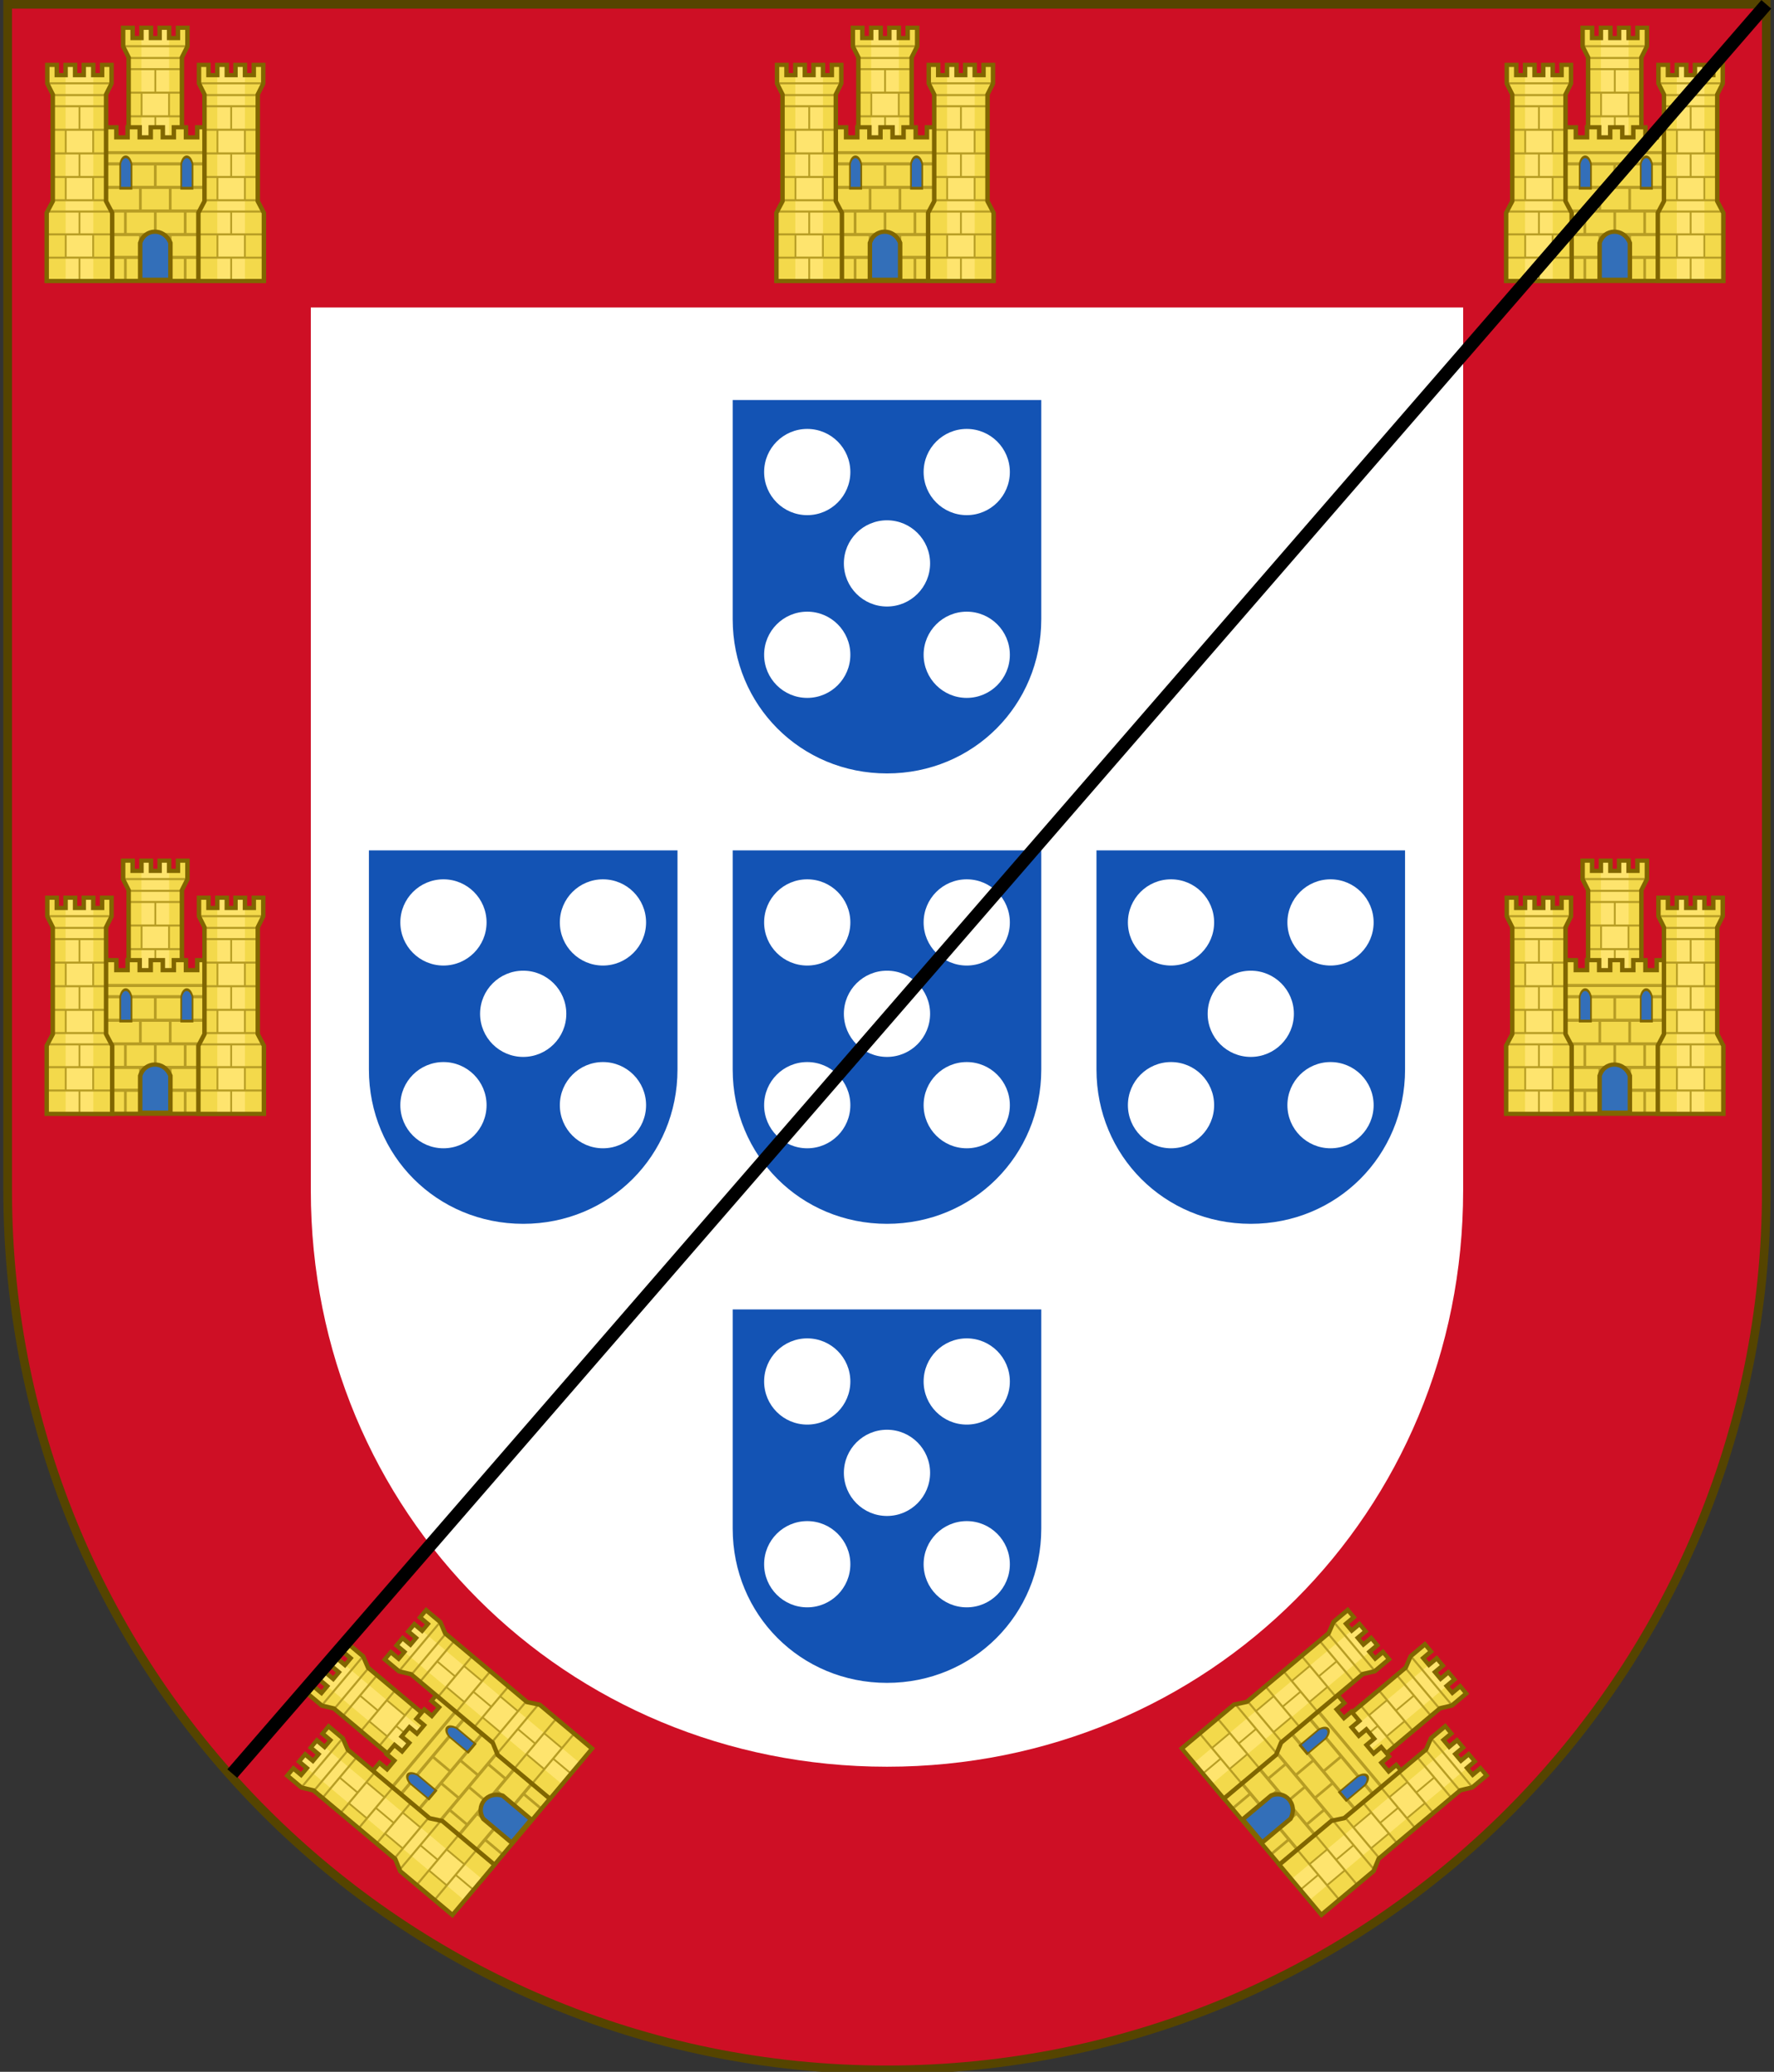
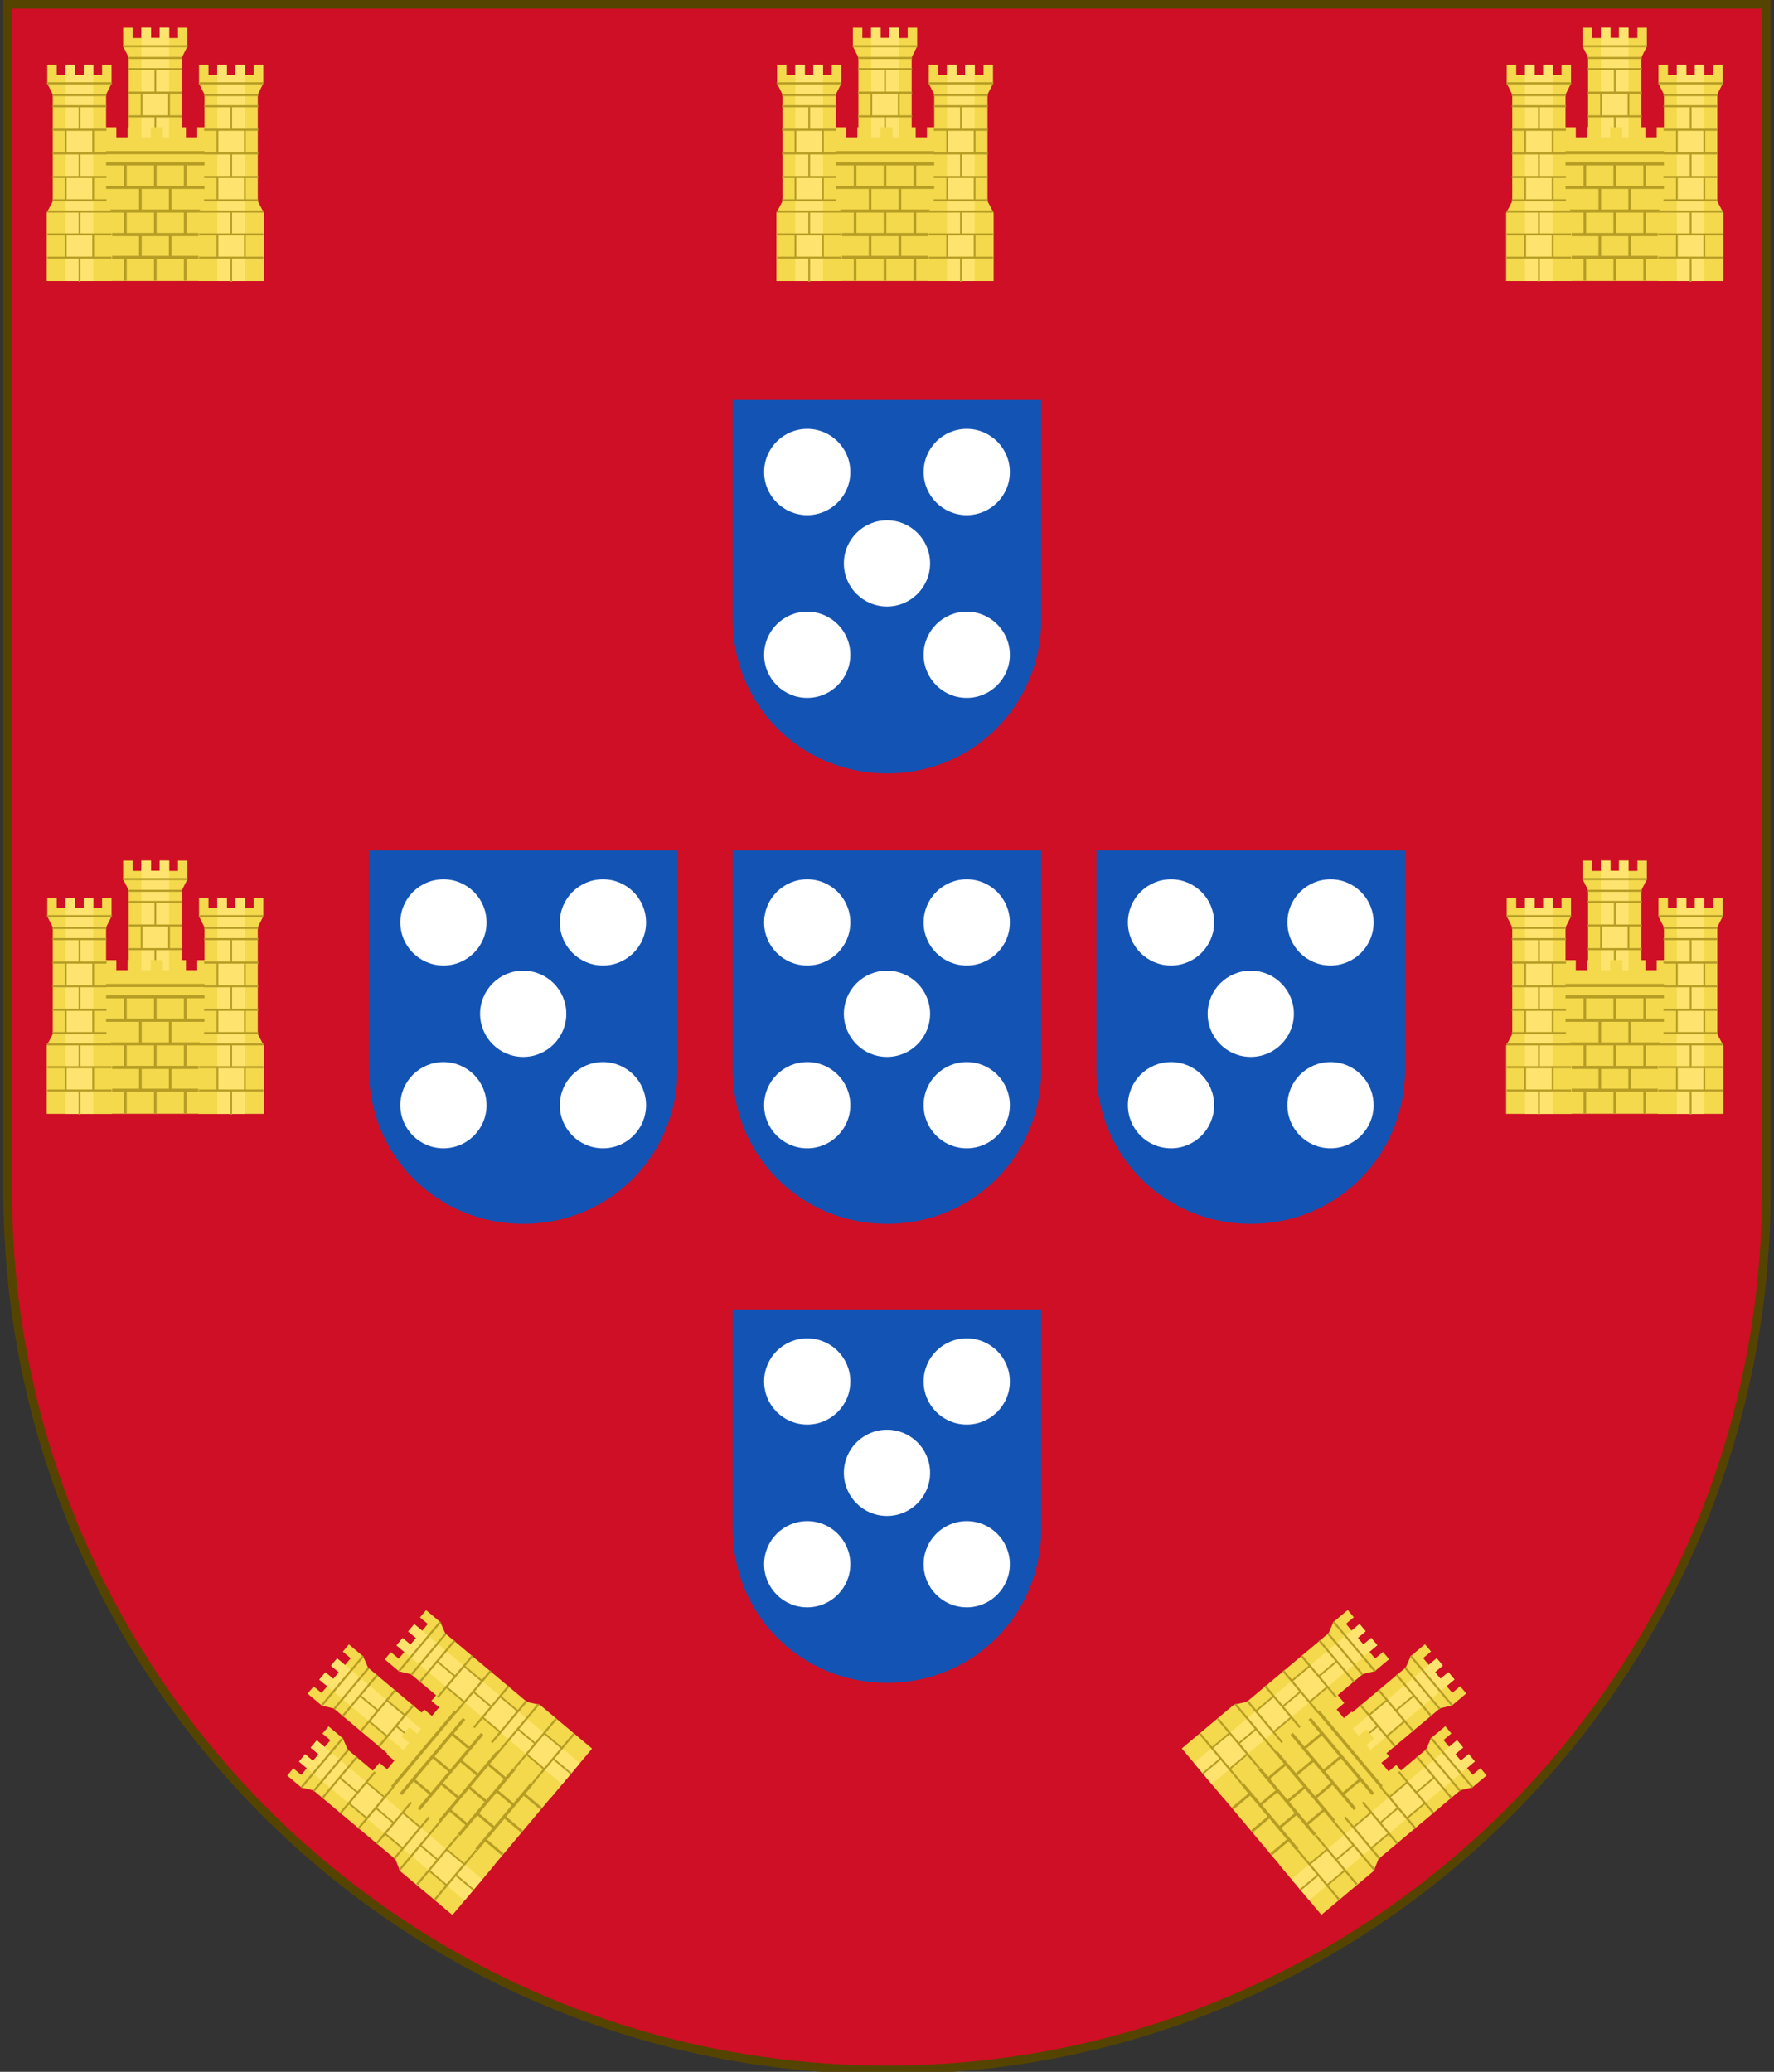
<svg xmlns="http://www.w3.org/2000/svg" xmlns:ns1="http://sodipodi.sourceforge.net/DTD/sodipodi-0.dtd" xmlns:ns2="http://www.inkscape.org/namespaces/inkscape" xmlns:xlink="http://www.w3.org/1999/xlink" id="svg3240" height="478.406" width="409.629" version="1.1" ns1:docname="Brasão dos Lancastre.svg" ns2:version="0.92.4 (5da689c313, 2019-01-14)">
  <rect width="100%" height="100%" fill="#333333" stroke="none" />
  <ns1:namedview pagecolor="#ffffff" bordercolor="#666666" borderopacity="1" objecttolerance="10" gridtolerance="10" guidetolerance="10" ns2:pageopacity="0" ns2:pageshadow="2" ns2:window-width="1366" ns2:window-height="715" id="namedview88" showgrid="false" ns2:zoom="0.76268365" ns2:cx="500.8905" ns2:cy="356.31693" ns2:window-x="-8" ns2:window-y="-8" ns2:window-maximized="1" ns2:current-layer="svg3240" />
  <defs id="defs3242" />
  <path style="color:#000000;display:inline;overflow:visible;visibility:visible;opacity:1;vector-effect:none;fill:#ce0f25;fill-opacity:1;fill-rule:nonzero;stroke:none;stroke-width:140;stroke-linecap:butt;stroke-linejoin:miter;stroke-miterlimit:4;stroke-dasharray:none;stroke-dashoffset:0;stroke-opacity:1;marker:none;marker-start:none;marker-mid:none;marker-end:none;paint-order:normal;enable-background:accumulate;font-variant-east_asian:normal" d="M 1.77,1.004 V 274.914 c -5.4e-6,112.136 90.905,203.041 203.041,203.041 112.136,0 203.041,-90.905 203.041,-203.041 V 1.004 Z" id="path934" />
  <path style="color:#000000;display:inline;overflow:visible;visibility:visible;opacity:1;vector-effect:none;fill:#ce0f25;fill-opacity:1;fill-rule:nonzero;stroke:#554400;stroke-width:2;stroke-linecap:butt;stroke-linejoin:miter;stroke-miterlimit:4;stroke-dasharray:none;stroke-dashoffset:0;stroke-opacity:1;marker:none;marker-start:none;marker-mid:none;marker-end:none;paint-order:normal;enable-background:accumulate;font-variant-east_asian:normal" d="M 1.77 1.004 L 1.77 274.914 C 1.77 387.051 92.674 477.955 204.811 477.955 C 316.947 477.955 407.852 387.051 407.852 274.914 L 407.852 1.004 L 1.77 1.004 z " id="rect98" />
-   <path style="color:#000000;display:inline;overflow:visible;visibility:visible;opacity:1;vector-effect:none;fill:#ffffff;fill-opacity:1;fill-rule:nonzero;stroke:none;stroke-width:1;stroke-linecap:butt;stroke-linejoin:miter;stroke-miterlimit:4;stroke-dasharray:none;stroke-dashoffset:0;stroke-opacity:1;marker:none;marker-start:none;marker-mid:none;marker-end:none;paint-order:normal;enable-background:accumulate;font-variant-east_asian:normal" d="M 71.77,71.004 H 337.852 V 274.914 c 10e-6,74.306 -58.735,133.041 -133.041,133.041 -74.306,0 -133.041,-58.735 -133.041,-133.041 z" id="path120" />
  <g id="g979" transform="translate(0,-2)">
    <path style="color:#000000;display:inline;overflow:visible;visibility:visible;opacity:1;vector-effect:none;fill:#1353b4;fill-opacity:1;fill-rule:nonzero;stroke:none;stroke-width:1;stroke-linecap:butt;stroke-linejoin:miter;stroke-miterlimit:4;stroke-dasharray:none;stroke-dashoffset:0;stroke-opacity:1;marker:none;marker-start:none;marker-mid:none;marker-end:none;paint-order:normal;enable-background:accumulate" d="m 169.185,198.365 h 71.251 v 50.603 c 0,19.898 -15.728,35.626 -35.626,35.626 -19.898,0 -35.626,-15.728 -35.626,-35.626 z" id="path952" />
    <circle r="9.955" cy="236.098" cx="204.811" id="path950" style="color:#000000;display:inline;overflow:visible;visibility:visible;opacity:1;vector-effect:none;fill:#ffffff;fill-opacity:1;fill-rule:nonzero;stroke:none;stroke-width:1;stroke-linecap:butt;stroke-linejoin:miter;stroke-miterlimit:4;stroke-dasharray:none;stroke-dashoffset:0;stroke-opacity:1;marker:none;marker-start:none;marker-mid:none;marker-end:none;paint-order:normal;enable-background:accumulate" />
    <use height="100%" width="100%" transform="translate(-18.415,-21.099)" id="use954" xlink:href="#path950" y="0" x="0" style="stroke-width:1.629" />
    <use x="0" y="0" xlink:href="#path950" id="use956" transform="translate(18.415,-21.099)" width="100%" height="100%" style="stroke-width:1.629" />
    <use x="0" y="0" xlink:href="#path950" id="use960" transform="translate(-18.415,21.099)" width="100%" height="100%" style="stroke-width:1.629" />
    <use height="100%" width="100%" transform="translate(18.415,21.099)" id="use962" xlink:href="#path950" y="0" x="0" style="stroke-width:1.629" />
  </g>
  <use x="0" y="0" xlink:href="#g979" id="use1032" transform="translate(0,-104)" width="100%" height="100%" />
  <use height="100%" width="100%" id="use1034" xlink:href="#g979" y="0" x="0" transform="translate(0,106)" />
  <use x="0" y="0" xlink:href="#g979" id="use1036" width="100%" height="100%" transform="translate(-84)" />
  <use height="100%" width="100%" id="use1038" xlink:href="#g979" y="0" x="0" transform="translate(84)" />
  <g transform="matrix(1.909,0,0,2.341,-80.093,-224.274)" id="g647-9" style="stroke-width:0.765">
    <g style="stroke-width:0.88" id="g15273" transform="matrix(-0.639,0,0,0.492,493.994,-47.019)">
      <path id="path19627-5-4-1-6-5" style="fill:#f3d94b;fill-opacity:1;stroke:none;stroke-width:0.844;stroke-miterlimit:4;stroke-dasharray:none" d="m 684.223,339.19 v -13.671 l -1.157,-2.322 v -21.41 l 1.04,-2.193 v -3.74 h -1.794 v 2.062 h -1.67 v -2.062 h -1.799 v 2.062 h -1.641 v -2.062 h -1.799 v 2.062 h -1.67 v -2.062 h -1.794 v 3.74 l 1.04,2.193 v 21.41 l -1.157,2.322 v 13.671 z" />
      <path id="path19627-5-4-1-8-2-9" style="fill:#fee46e;fill-opacity:1;stroke:none;stroke-width:0.844;stroke-miterlimit:4;stroke-dasharray:none" d="m 680.641,297.917 v -2.062 h -1.799 v 2.062 h -1.641 v -2.062 h -1.799 v 2.062 41.273 h 1.069 1.55 2.619 z" />
      <path style="color:#000000;font-style:normal;font-variant:normal;font-weight:normal;font-stretch:normal;font-size:medium;line-height:normal;font-family:'Bitstream Vera Sans';text-indent:0;text-align:start;text-decoration:none;text-decoration-line:none;letter-spacing:normal;word-spacing:normal;text-transform:none;writing-mode:lr-tb;direction:ltr;text-anchor:start;fill:#b79d24;fill-opacity:1;fill-rule:nonzero;stroke:none;stroke-width:0.844;stroke-miterlimit:4;stroke-dasharray:none" d="m 684.152,299.348 v 0.417 h -12.26 v -0.417 z m -1.009,2.357 v 0.417 h -10.241 v -0.417 z m 0,2.24 v 0.417 h -4.961 v 4.297 h 4.961 v 0.417 H 680.784 v 4.323 h 2.358 v 0.417 h -4.961 v 4.31 h 4.961 v 0.417 H 680.784 v 4.245 h 2.358 v 0.417 h -10.241 v -0.417 h 2.348 v -4.245 h -2.348 v -0.417 h 4.94 v -4.31 h -4.94 v -0.417 h 2.348 v -4.323 h -2.348 v -0.417 h 4.94 v -4.297 h -4.94 v -0.417 z m -2.698,5.13 h -4.855 v 4.323 h 4.855 z m 0,9.466 h -4.855 v 4.245 h 4.855 z m 3.708,6.511 v 0.417 h -5.97 v 4.154 h 5.939 v 0.417 h -3.336 v 4.258 h 3.336 v 0.417 h -5.939 v 4.609 h -0.34 v -4.609 h -5.917 v -0.417 h 3.325 v -4.258 h -3.325 v -0.417 h 5.917 v -4.154 h -5.949 v -0.417 z m -3.708,4.987 h -4.855 v 4.258 h 4.855 z" id="path14707-7-5" />
-       <path id="path19627-5-4-1-2-0-4" style="fill:none;stroke:#806600;stroke-width:0.844;stroke-linecap:butt;stroke-linejoin:miter;stroke-miterlimit:4;stroke-dasharray:none;stroke-opacity:1" d="m 684.223,339.19 v -13.671 l -1.157,-2.322 V 301.787 l 1.04,-2.193 v -3.74 h -1.794 v 2.062 h -1.67 v -2.062 h -1.799 v 2.062 h -1.641 v -2.062 h -1.799 v 2.062 h -1.67 v -2.062 h -1.794 v 3.74 l 1.04,2.193 v 21.41 l -1.157,2.322 v 13.671 z" />
    </g>
    <g style="stroke-width:0.88" id="g15294" transform="matrix(-0.639,0,0,0.492,493.994,-47.019)">
      <path d="m 689.974,315.808 h -4.581 v 2.014 H 683.265 v -2.014 h -2.292 v 2.014 l -2.09,-10e-6 v -2.014 h -2.292 l 0.002,2.014 h -2.088 V 315.808 H 672.215 v 2.014 h -2.128 v -2.014 h -4.018 V 346.607 H 689.974 Z" style="fill:#f3d94b;fill-opacity:1;stroke:none;stroke-width:0.844;stroke-miterlimit:4;stroke-dasharray:none" id="path19627-5-4-1-2-6-0" />
      <path style="color:#000000;font-style:normal;font-variant:normal;font-weight:normal;font-stretch:normal;font-size:medium;line-height:normal;font-family:'Bitstream Vera Sans';text-indent:0;text-align:start;text-decoration:none;text-decoration-line:none;letter-spacing:normal;word-spacing:normal;text-transform:none;writing-mode:lr-tb;direction:ltr;text-anchor:start;fill:#b79d24;fill-opacity:1;stroke:none;stroke-width:0.844;stroke-miterlimit:4;stroke-dasharray:none" d="m 689.973,320.577 v 0.625 h -23.903 v -0.625 z m 0,2.253 v 0.625 h -6.034 v 4.089 h 6.034 v 0.625 h -8.871 v 4.115 h 8.871 v 0.625 h -6.034 v 4.089 h 6.034 v 0.625 h -8.871 v 3.958 h 8.839 v 0.625 h -6.002 v 4.336 h -0.51 v -4.336 h -5.152 v 4.336 h -0.51 v -4.336 h -5.152 v 4.336 h -0.51 v -4.336 h -5.854 v -0.625 h 8.69 v -3.958 h -8.871 v -0.625 h 6.034 V 332.908 h -6.034 v -0.625 h 8.871 v -4.115 h -8.871 v -0.625 h 6.034 v -4.089 h -6.034 v -0.625 z m -6.544,0.625 h -5.152 v 4.089 h 5.152 z m -5.662,0 h -5.152 v 4.089 h 5.152 z m 2.826,4.714 h -5.142 v 4.115 h 5.142 z m 2.836,4.74 h -5.152 v 4.089 h 5.152 z m -5.662,0 h -5.152 v 4.089 h 5.152 z m 2.826,4.714 h -5.142 v 3.958 h 5.142 z" id="path14707-7-99" />
-       <path style="opacity:1;vector-effect:none;fill:#336fb9;fill-opacity:1;stroke:#806600;stroke-width:0.844;stroke-linecap:butt;stroke-linejoin:miter;stroke-miterlimit:4;stroke-dasharray:none;stroke-dashoffset:0;stroke-opacity:1" d="m 680.884,338.98 v 7.399 h -5.726 v -7.399 c 1.181,-3.096 4.878,-2.889 5.726,0 z" id="path19357" />
-       <path id="path19627-5-4-1-2-6-0-3" style="fill:none;stroke:#806600;stroke-width:0.844;stroke-linecap:butt;stroke-linejoin:miter;stroke-miterlimit:4;stroke-dasharray:none;stroke-opacity:1" d="m 689.974,315.808 h -4.581 v 2.014 H 683.265 v -2.014 h -2.292 v 2.014 l -2.09,-1e-5 v -2.014 h -2.292 l 0.002,2.014 h -2.088 V 315.808 H 672.215 v 2.014 h -2.128 v -2.014 h -4.018 v 30.799 H 689.974 Z" />
      <use x="0" y="0" xlink:href="#path19357" id="use15358" transform="matrix(0.374,0,0,0.653,430.01,101.837)" width="100%" height="100%" style="stroke-width:2.328" />
      <use style="stroke-width:2.328" height="100%" width="100%" transform="matrix(0.374,0,0,0.653,418.462,101.837)" id="use15360" xlink:href="#path19357" y="0" x="0" />
    </g>
    <use style="stroke-width:0.88" x="0" y="0" xlink:href="#g15273" id="use15275" transform="translate(-9.175,3.659)" width="100%" height="100%" />
    <use style="stroke-width:0.88" height="100%" width="100%" transform="translate(9.175,3.659)" id="use15277" xlink:href="#g15273" y="0" x="0" />
  </g>
  <use x="0" y="0" xlink:href="#g647-9" id="use1284" transform="translate(0,192.312)" width="100%" height="100%" />
  <use height="100%" width="100%" transform="translate(337,192.312)" id="use1288" xlink:href="#g647-9" y="0" x="0" />
  <use transform="translate(168.5,-6.7299721e-6)" x="0" y="0" xlink:href="#g647-9" id="use1290" width="100%" height="100%" />
  <use x="0" y="0" xlink:href="#g647-9" id="use1292" transform="translate(337,-6.7299721e-6)" width="100%" height="100%" />
  <use height="100%" width="100%" transform="rotate(-50,462.191,153.08)" id="use1629" xlink:href="#g647-9" y="0" x="0" />
  <use x="0" y="0" xlink:href="#g647-9" id="use1631" transform="rotate(50,-221.501,515.354)" width="100%" height="100%" />
-   <path style="fill:none;stroke:#000000;stroke-width:3;stroke-linecap:butt;stroke-linejoin:miter;stroke-opacity:1;stroke-miterlimit:4;stroke-dasharray:none" d="M 407.852,1.004 53.635,409.533" id="path3794" ns2:connector-curvature="0" ns1:nodetypes="cc" />
</svg>